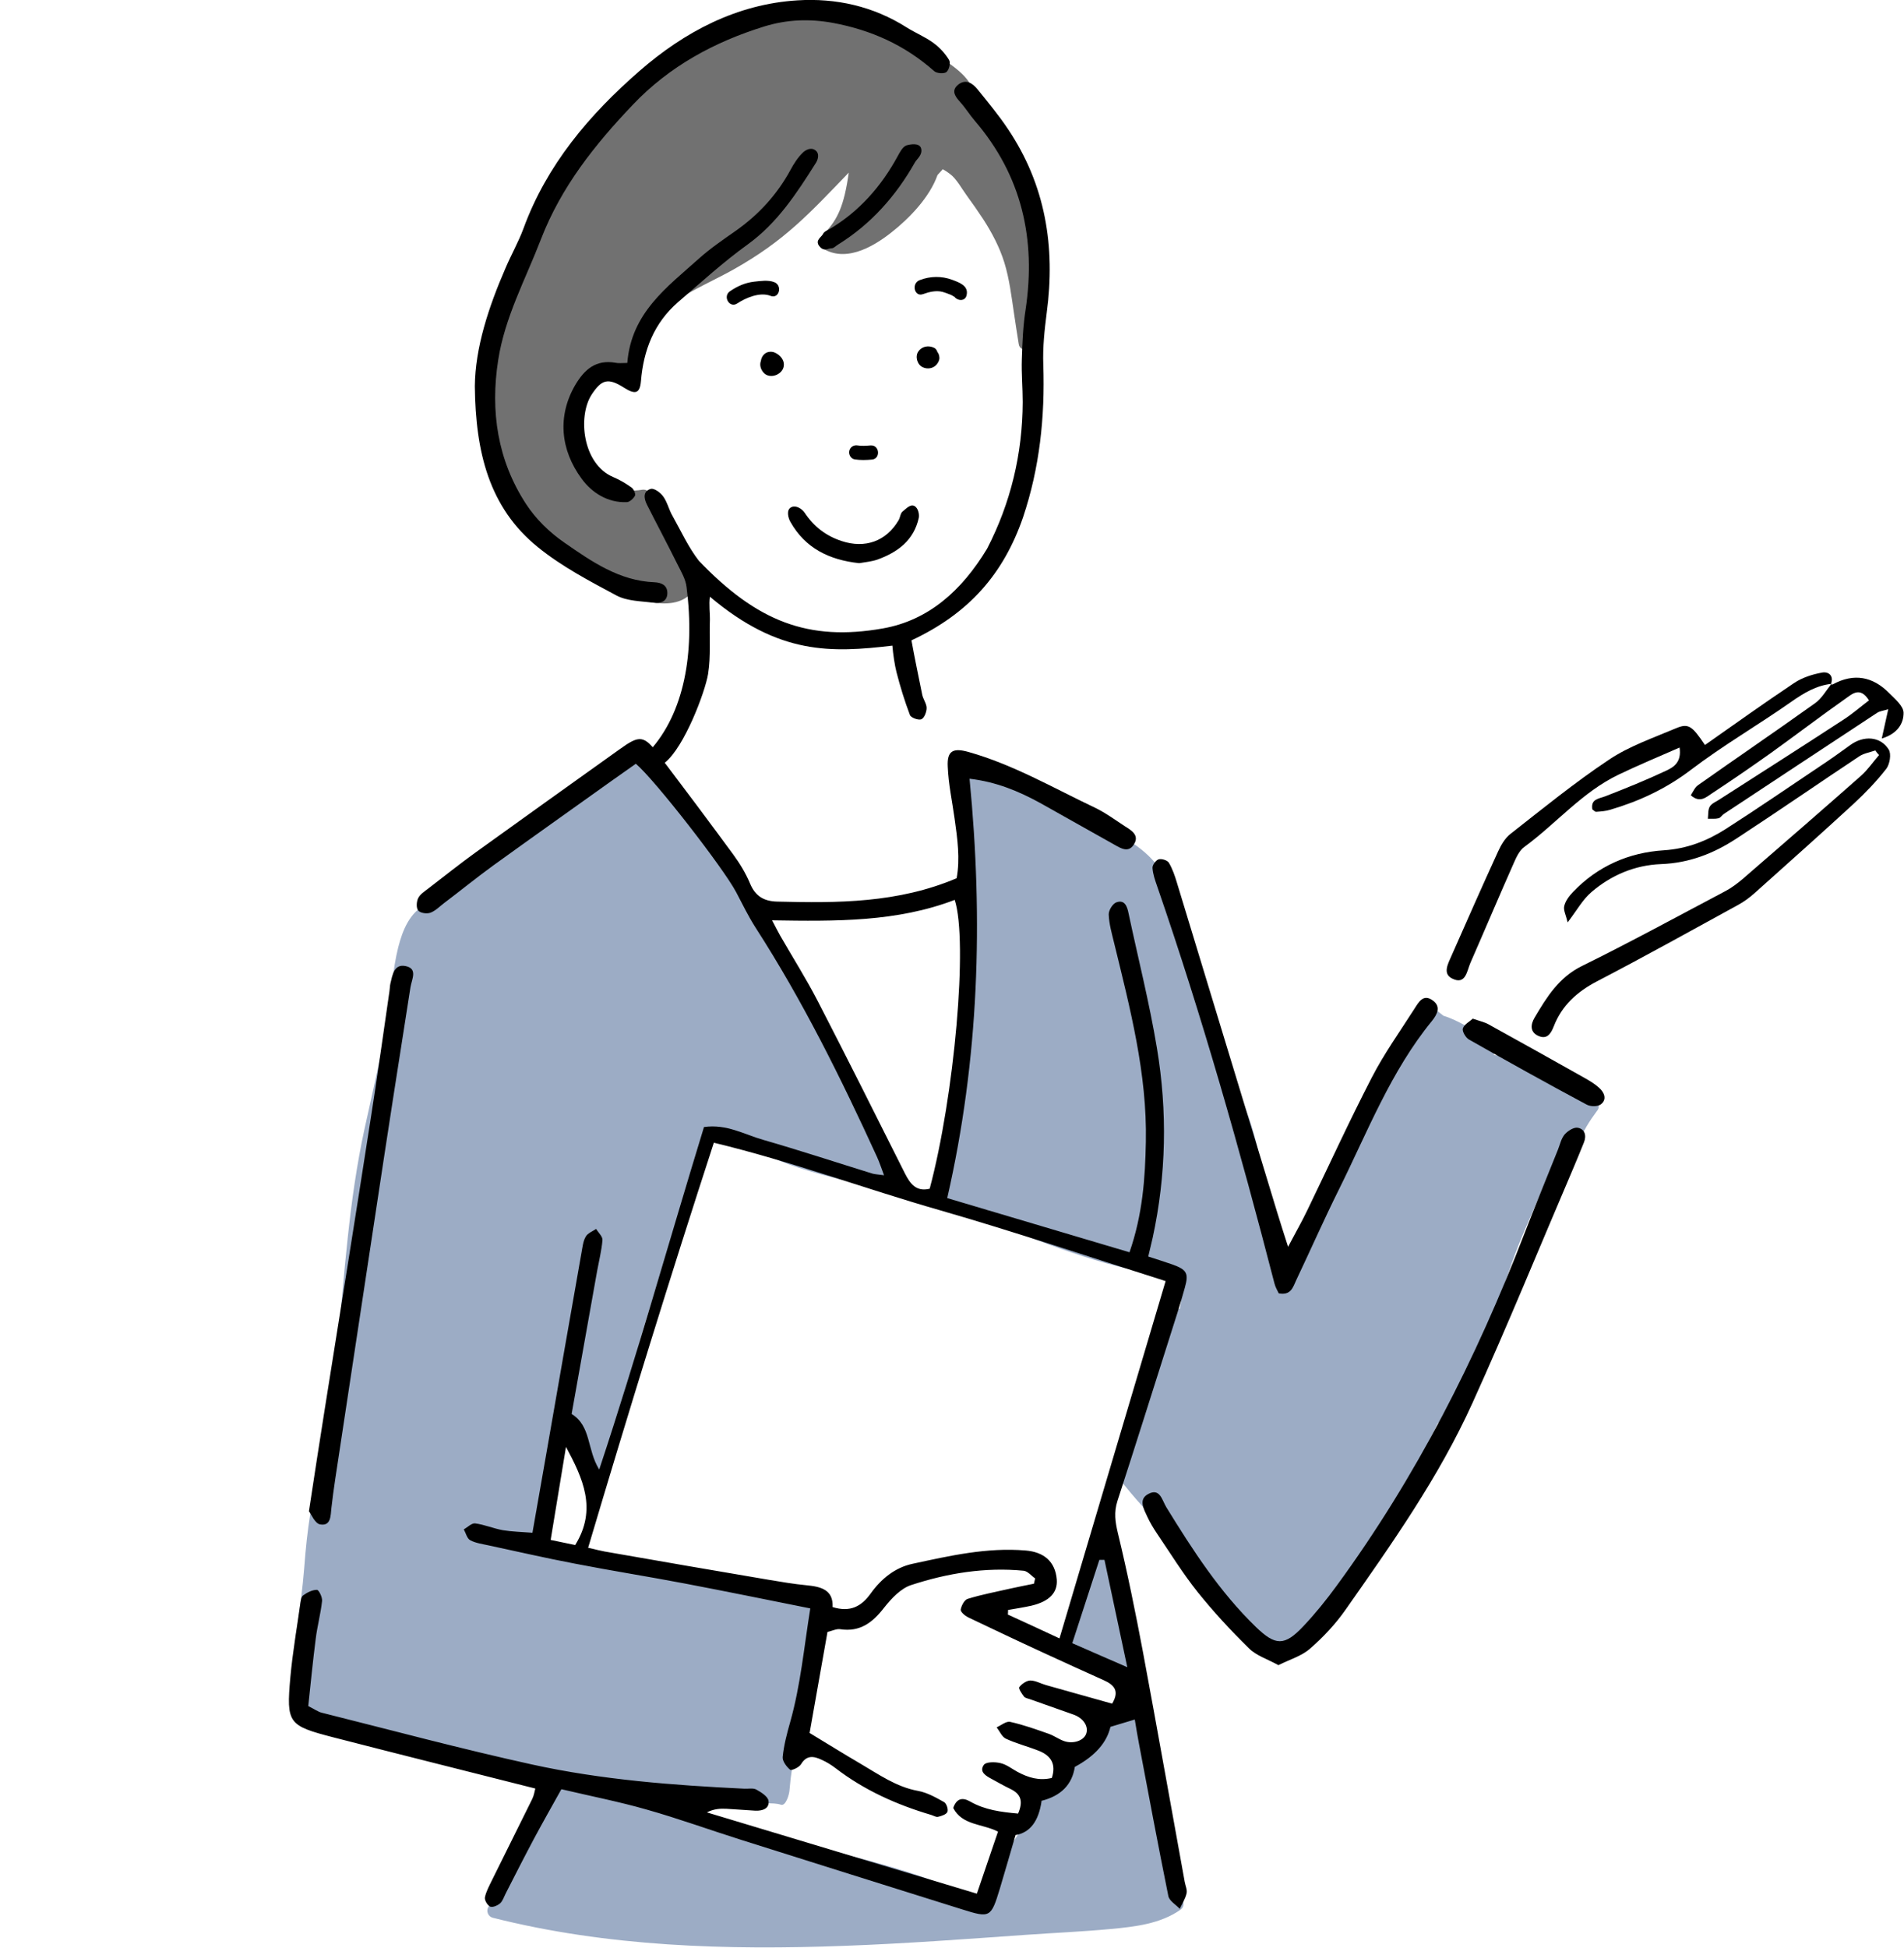
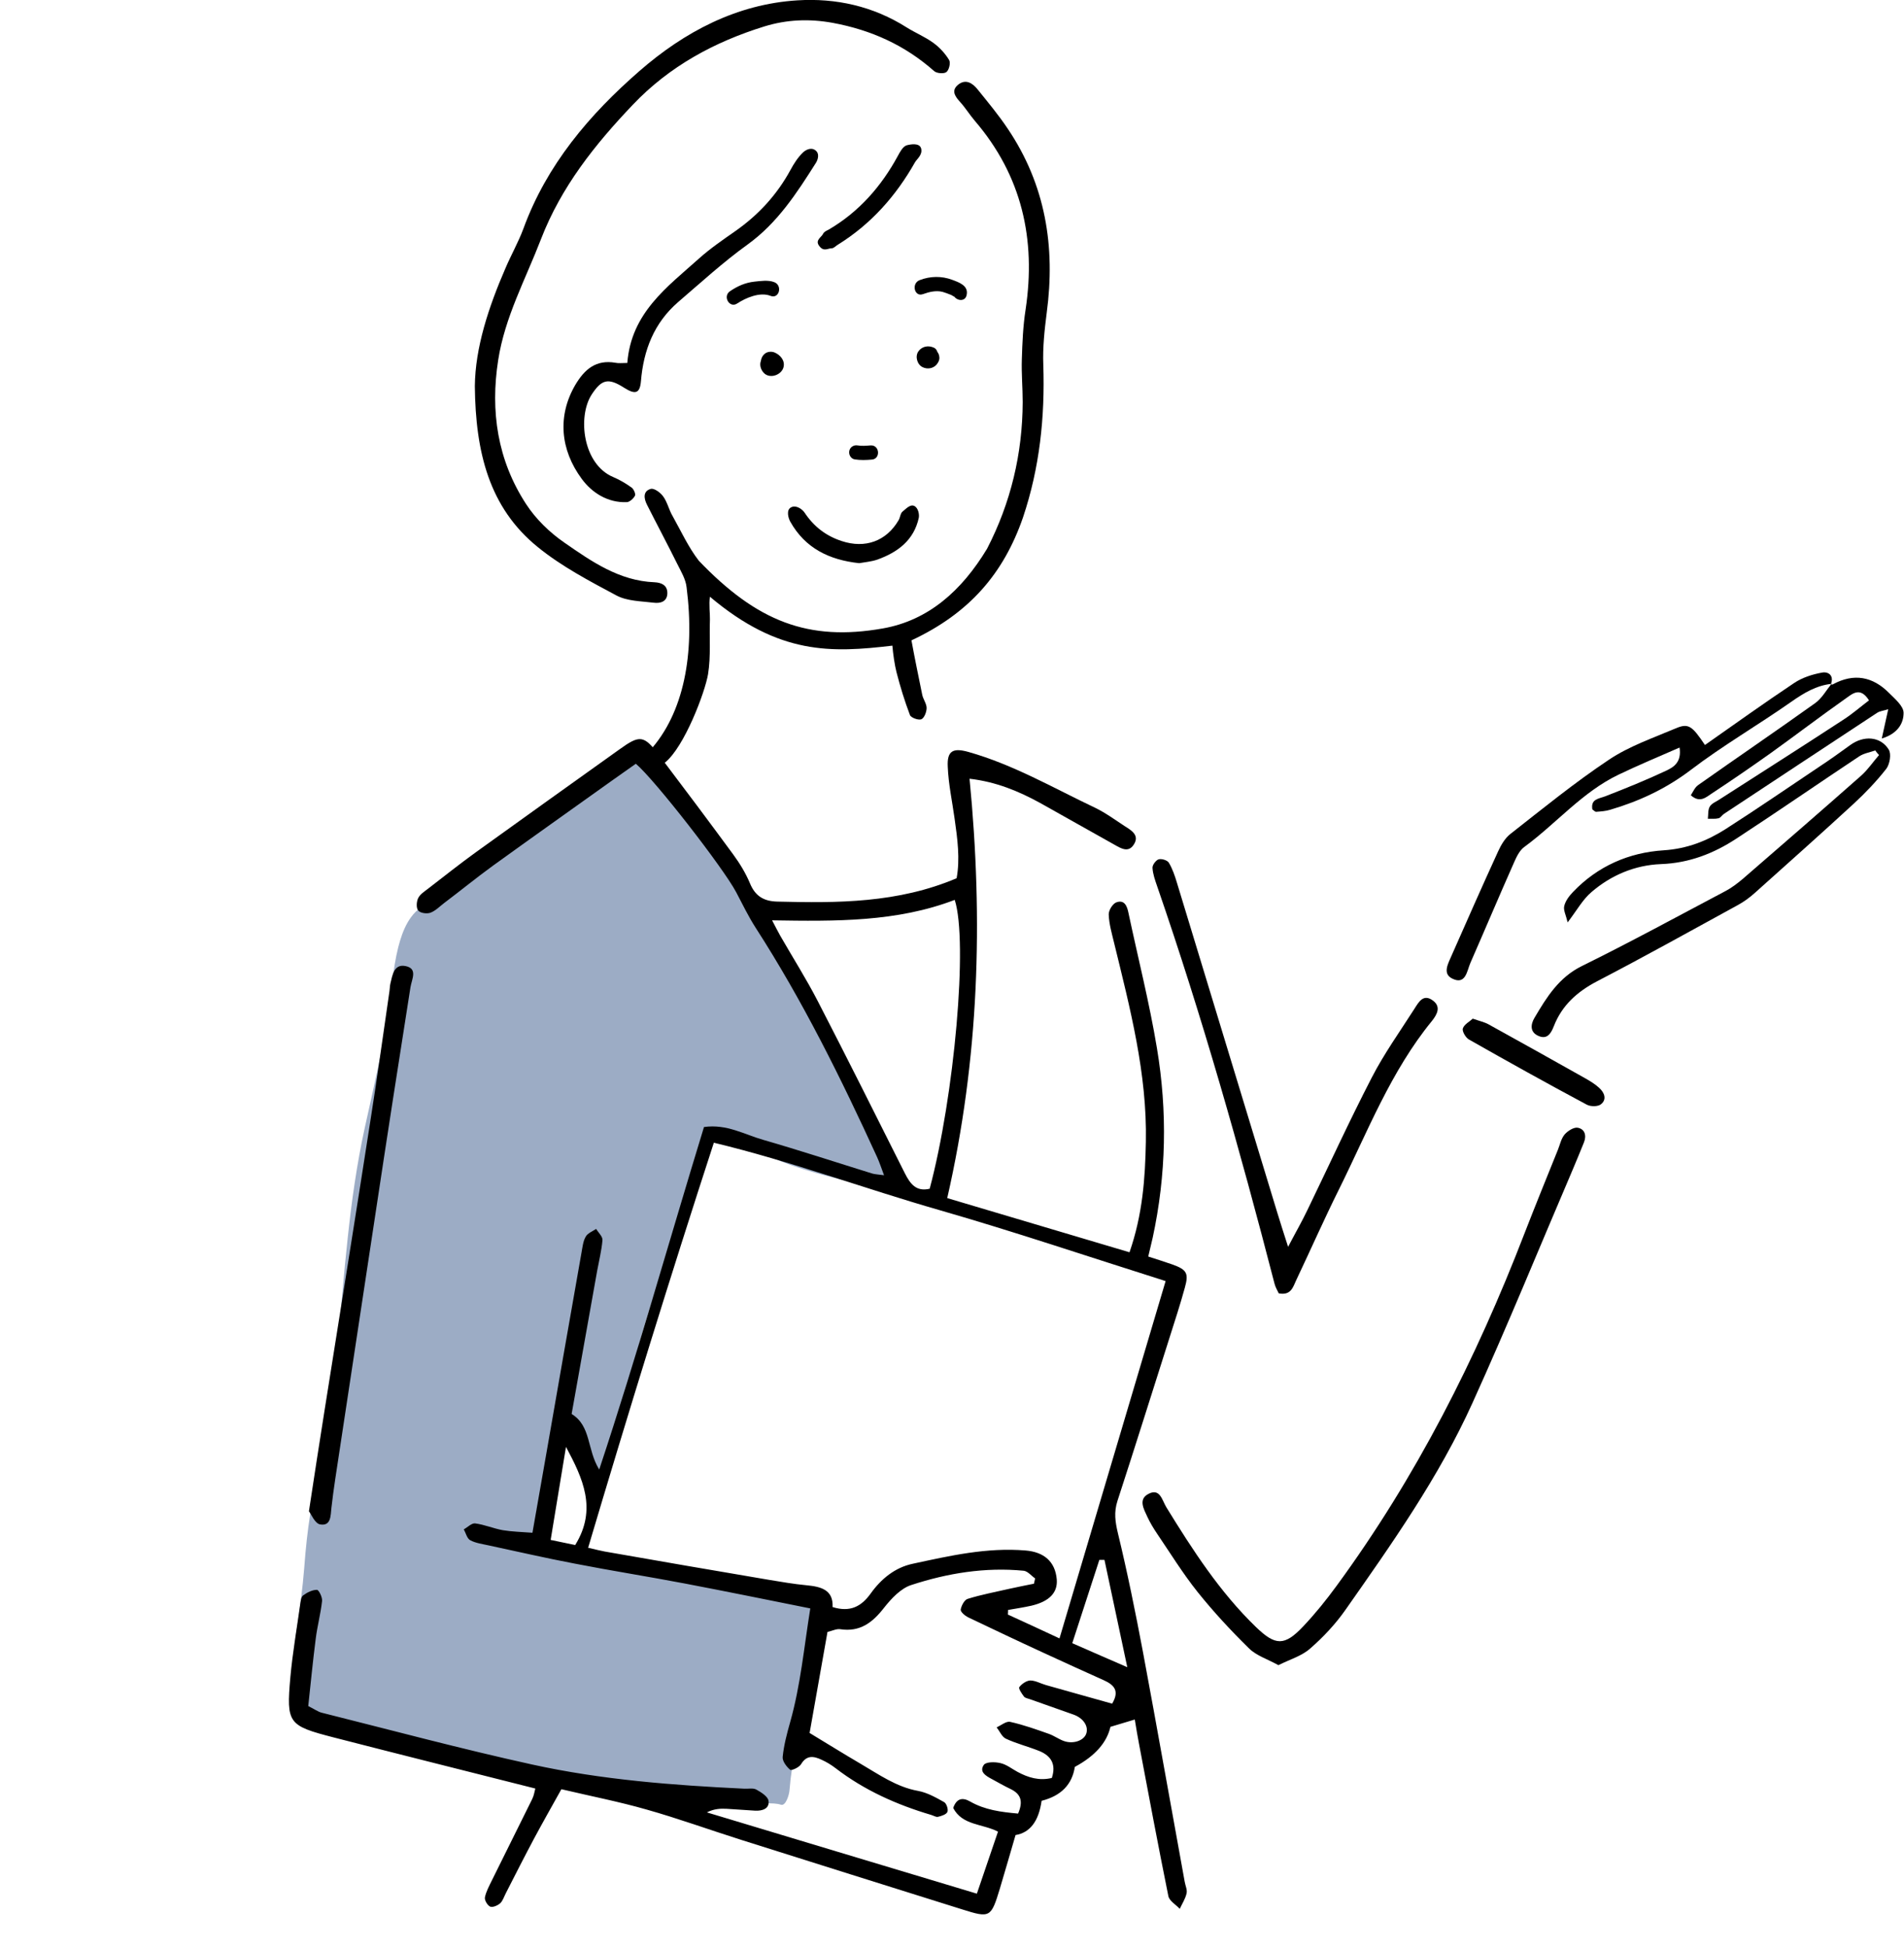
<svg xmlns="http://www.w3.org/2000/svg" xml:space="preserve" id="b" x="0" y="0" style="enable-background:new 0 0 1117.4 1143.1" version="1.1" viewBox="0 0 1117.4 1143.1" width="132" height="135">
  <style>.st1{fill:#9cacc5}.st2{fill-rule:evenodd;clip-rule:evenodd}</style>
  <g id="c">
-     <path d="M608 169.1c5.9-9.7 4.5-22.2 2.4-32.9-3.2-15.8-9.9-30.9-16.9-45.2-6.1-12.6-13.1-24.5-21.5-35.6-2.8-11-13.3-16.8-22.1-23.3-.8-.6-1.5-.8-2.3-.8-.8-.5-1.6-.9-2.5-1.3-5-2.4-10.4-4-15.5-5.9-9.1-6.9-20.9-10.2-31.9-12.8-14.4-3.4-29.4-5.2-44.1-4.8-28.6.7-55 19.6-76.4 36.8-25.4 20.5-46.1 44.7-59.1 74.7-15.9 36.5-31.6 72.9-33.8 113.3-2.8 50 27.5 95.8 73.8 114.6 12.4 5 36.4 14.4 47.4 2.3 6.1-6.7 2.5-17-.9-24-5.9-12.1-15.9-21.9-22.1-33.9-.5-1-1.3-1.6-2.1-1.9-.9-.8-2.1-1.2-3.5-1-23.2 3.8-36.4-14.7-37.6-35.9-.8-14.1 5-40.5 24.5-33.5 1.8.6 3.8-.4 4.7-1.9.7-1.2 1.2-2.5 1.9-3.7.4-.7.6-1.3.6-2 .4-.5.6-1.1.8-1.8 4.2-27.1 38.1-38.8 58.9-50.6 29.8-16.8 44.1-32.5 67.4-56.7-2.7 19.3-6.5 27.4-14 35.3-.1.1 2.4-1.8 2.4-1.7-3 2.3-8.9 7.2-5.1 9.9 13.6 9.9 30.2.7 41.6-8.3 10.5-8.2 22.6-20.7 27.2-33.8 1-1.1 2.1-2.3 3.1-3.4 1.4.8 2.8 1.7 4.1 2.7 3.9 2.8 7.2 9 10 12.8 3.3 4.5 6.5 9.1 9.6 13.8 5.1 7.9 9.6 16.4 12.4 25.4 3 9.7 4.2 19.9 5.7 29.9.9 6 1.8 12.1 2.8 18.1.9 5 8 3.3 8.2-1.2 1.3-.6 2.2-1.8 2-3.6-.2-2-.5-3.9-.8-5.9.2-2.4.3-4.7.2-7.1 1.8-4.7 1.4-10.1.5-15.1z" style="fill:#717171" />
-     <path d="M932.5 646.2c0-.3.1-.6.1-.9.1-.5 0-1 0-1.5 0-2.1-1.3-4.1-4-3.8-.2 0-.5 0-.7.1h-.5c-6.6.3-13.2-2.2-19.2-4.7-8-3.2-10-12.2-17.5-16.4-1.1-.6-2.3-6.7-5.6-1.9-1.1 1.6-6.7 2.9-8.4 1.9l1.9-4.7c-.8-8.5-12.1-9-18.8-12.6-3.5-1.9-8-4.2-12.6-5.6-2.2-1.7-4.5-3.5-6.7-5.3-2.3-1.9-5-.9-6.5.8-.6.3-1.1.8-1.5 1.4-19.2 28.8-37.1 58.6-51.9 90-8.2 17.4-19.5 43.3-24.7 62-1-3.8-5-10.5-6.1-14.3-6.9-23.5-8.5-51.3-16.7-74.3-6.6-18.5-13.8-36.8-19.3-55.6-1.6-5.5-3.1-11.1-4.6-16.6-6.7-25.5-12.6-51.5-27.9-73.5-8.9-12.8-22-20.2-36-25.7-6.4-4.1-13.2-7.7-20-11.1-17.4-8.9-36.3-18.4-55.5-22.7-.2 0-.3 0-.5-.1-2.1-3.1-8.3-.8-7.5 3.8 4 22.7 3.8 37.6 6.8 60.5.1.9-.1 4.7 0 5.6.1.9 2.4 6.5 2.5 7.5-2.5-1-2.5.2-2.5 3.7 0 21.7.2 43.6-.8 65.3-1.5 35.5-6 70.7-18.7 104.4-1.8 4.7 5.1 6.9 7.6 3.2 8 1.9 16 3.7 24 5.4-1.6 1.8-1.7 4.7 1.1 6 17.6 8 35.6 14.9 54 20.8 17 5.4 35.1 10.4 53.1 10.6 1.4 0 2.5-.6 3.1-1.4.2.1.4.1.6.2 1.5 7.2 1.2 14.4-.2 21.5-2.1-1-5.2-.5-6.2 2.4-8.2 22.9-11.8 47.3-18.8 70.5-2 6.5-4.2 12.9-6.9 19.2-3.4-.8-7.3 2.5-4.8 5.9 10.1 13.3 21.6 25.4 33.4 37.2-.5 1.3-.4 2.9.8 4.3 18 20.1 32.9 48.5 59.5 58.6 9.2 3.5 15.8-8.3 21.7-13.3 4-3.3 9-8.2 12.8-13.5.5-.2 1-.5 1.5-1 10.8-11.2 18.1-25.5 25.1-39.1 7.3-14.2 15.3-28.1 22.5-42.3.7-1.3 1.3-2.6 2-3.9 2.9-5.9 6-11.8 8.7-17.8 7.8-6 13.4-15 17.9-23.6 7.3-14 12.3-29.2 17-44.2 4.8-15.4 9.7-30.3 16.1-45.2 6.1-14.2 12.2-28.4 18.2-42.6 1.8 1.4 4.6 1.5 6.1-1.1 1-1.7 2-3.5 2.9-5.2 1.8.1 3.7-.7 4.5-2.8 2.7-6.7 6.5-12.8 10.8-18.6 3.3-3.7-1.2-7.2-4.7-5.9zM626.5 971.7c12.7 3.2 23.7 10.8 36.4 14 3.2.8 5.8-2 5.2-5.2-5.3-25.5-8.7-51.4-15.5-76.6.1-1.6.2-3.2.3-4.9.1-4.6-6-5.3-7.8-2-1.4.8-2.4 2.4-1.8 4.5.3 1 .6 2.1.9 3.2-2.2 21.6-13.6 41.5-20.5 61.8-.9 2.2.7 4.7 2.8 5.2zM690.4 1113.1c-10.4-34.1-16.7-69.3-23.7-104.3.9-.3 1.9-.5 2.9-.6 5.3-.5 5.4-8.9 0-8.4-1.6.1-3 .6-4.5 1.1-.4-2.1-.9-4.3-1.3-6.4-1.1-5.3-9.2-3-8.1 2.2.5 2.3 1 4.7 1.4 7-.5.1-1 .2-1.6.2-2.2.2-4.3 1.8-4.2 4.2.6 12.7-13.8 17.6-21.5 25.3-9.4 9.3-16.5 21.3-24.5 31.8-5.9 7.7-10.5 16.2-16.4 24-4 5.2-7.3 10.9-9.9 16.9-1.5 3.5-2.5 8.2-4.3 11.9-16.3-11.9-37.2-18.2-56.2-23.7-21.6-6.2-44.5-11.4-67.1-12-13-4.7-25.6-10.6-38.4-15.5-14.8-5.7-31.8-12.1-48-10.1-2.8-1.2-5.6-2.3-8.4-3.5-5.5-2.2-16.2-7.2-24.5-7-1.3-.5-2.8-.3-4.1.7-1.7.6-3.2 1.5-4.4 2.9-1.2 1.4-1.2 3-.7 4.3-4.8 6.8-10 13.6-14.9 20.6-8.2 11.7-15.5 23.9-18.4 37.4-1.3.6-2.2 1.8-2.3 3.6.1 1.2-.1 2.4-.8 3.5-1.4 2.3-.1 5.5 2.5 6.2 67.6 17.1 137.6 19.1 206.9 16.5 35.2-1.3 70.3-3.9 105.5-6.4 16.9-1.2 33.9-1.9 50.8-3.5 13.9-1.3 28.8-3 40.5-11.2 3.8-2.4 1.3-8-2.3-7.7z" class="st1" />
    <path d="M442 1055.3c.2.2.4.5.7.7 4.3 3.5 10.4 1.4 15.6 3.1 2.8.9 4.8-5.8 5-8.4.9-10.8 1.7-13.6 3.5-24.3 4.7-27.4 10.9-54.7 11.1-82.5 0-.3 0-.6-.1-.9.3-1.5-.2-3.2-2-4.1-10.9-5.9-23-7.7-35.2-8.8-14.1-1.3-27.8-2.2-41.7-5.2-27.9-6.2-56.3-10.5-83.8-18.4-.8-6.7-.7-13.7-.2-20.5.8-.5 1.5-1.3 1.8-2.5 4.1-15.7 4.5-32.2 9.8-47.6.7-1.9 0-3.4-1.3-4.3.1-.2.2-.5.2-.8 12 10.2 15.1 27.1 20.9 41.5.9 2.3 3.2 3 5.1 2.7 2.4.8-.4-1.1.7-4.3 12.7-38.7 19.4-73.8 30.9-108.2 11.4-34 22.2-64.4 32.4-98.5 7.8 1 15.6 1.9 23.4 3-.5 2 .2 4.2 2.6 5.1.2 1 .8 1.8 2 2.5 12.8 7.1 27 11.5 41.1 15.3 10.8 2.9 21.9 5.3 33 6.7 1.5 2.6 5.5 2.9 7.1.8.7.1 1.4.1 2 .2 5.4.4 5.4-8 0-8.4-.8-.1-1.6-.2-2.4-.2-3.8-17-15.6-32-24.3-46.6-4.9-8.2-9.4-16.7-13.9-25.3-7.3-14.3-14.3-28.8-22.2-42.7-25.1-44.8-51.8-90.1-85.5-129-2.1-2.4-5-1.3-6.3.8-.4.1-.7.4-1 .6-9.4 7.5-20.1 13.7-30.2 20.1-14.4 9-28.9 18-43.2 27.3-12.9 8.5-25.8 17.2-37.6 27.2-3.2 2.7-6.8 5.8-9.8 9.2-9.8 4.7-14 15.2-16.6 25.4-3.2 12.8-3.9 26.3-6 39.4-3.6 22.5-8.8 44.6-13.7 66.8-4.6 21.1-7.6 42.5-9.9 64-4.8 43.7-6.5 88.1-15.9 131.2-5.4 24.7-7.8 37.8-9.7 63.2-.7 9.2-2.8 27.1-5 39.6-.6 3.3 1.3 6.7 2.3 9.9-.2 5-.4 10.1 0 15.2.8 11.4 6.2 20.1 15.1 26.9 10.2 7.7 23.7 11.6 35.8 14.7.2.1.5.1.7.2 14 3.5 28.4 5.6 42.6 7.9 30.2 5 60 10.9 90.4 14.3 27.3 2.9 54.5 4.9 81.7 6z" class="st1" />
    <path d="M569 457c8.1 83.2 5.6 164.3-13.1 246.1 35.3 10.5 70.8 21 107 31.8 7.7-22.2 9.2-43.4 9.6-64.8.8-40.1-9.3-78.5-18.7-117-1.3-5.4-2.9-10.9-3.1-16.4-.1-2.5 2.4-6.5 4.6-7.2 4.7-1.6 6.2 2.3 7 6.3 5.6 26.4 12.3 52.7 16.7 79.3 6.2 37.1 5.5 74.3-2.5 111.3-.7 3.1-1.5 6.3-2.6 11 5 1.6 9.7 3.1 14.3 4.7 8.2 3 9.6 5 7.2 13.5-2.7 9.9-5.9 19.6-9 29.4-10.2 32-20.2 64-30.6 95.9-2.1 6.6-1.3 12.2.3 18.9 5.6 23.1 10.3 46.4 14.7 69.7 8.4 44.9 16.3 89.9 24.5 134.8.4 2.3 1.6 4.8 1.1 6.8-.7 3.2-2.6 6.1-4 9.1-2.3-2.5-6.1-4.6-6.7-7.5-6-29.7-11.6-59.5-17.2-89.2-.9-4.5-1.6-9.1-2.5-14.4-5.4 1.6-9.9 3-14.3 4.3-2.1 9.2-9 17.1-20.9 23.5-1.6 10.4-8.1 17-19.5 19.9-1.7 12-6.8 18.7-15.3 20.1-3 10.2-6 20.8-9.2 31.4-5.2 17.1-5.7 17.4-22.2 12.2-43.2-13.5-86.3-27.1-129.4-40.7-18.7-5.9-37.1-12.6-55.9-17.9-16.1-4.6-32.5-7.8-49.9-11.9-5.7 10.2-10.9 19.4-15.9 28.7-5.7 10.7-11.2 21.5-16.7 32.3-1.1 2.1-1.8 4.6-3.4 6-1.5 1.3-4.4 2.5-5.8 1.9-1.6-.7-3.4-3.8-3.1-5.4.7-3.5 2.6-6.9 4.2-10.2 7.8-15.9 15.8-31.7 23.6-47.6 1-2 1.3-4.3 1.8-6.1-39.9-10.1-79.2-19.9-118.4-30-26.7-6.9-27.8-8.2-25.4-35.3 1.3-14.4 3.8-28.6 5.8-43 .3-1.8.5-4.3 1.8-5.1 2.3-1.7 5.3-3.2 8-3.2 1.1 0 3.3 4.4 3 6.6-.8 7.4-2.8 14.7-3.7 22-1.7 13.3-3 26.6-4.4 39.6 3.8 1.9 5.8 3.4 7.9 3.9 41.1 10.3 82.1 21.3 123.5 30.4 41 9 82.8 12.2 124.7 14.2 2.3.1 5.1-.5 6.9.5 2.9 1.6 6.9 4.1 7.2 6.7.6 4.5-3.6 5.9-7.8 5.7-5.6-.3-11.2-.8-16.8-1.1-3.7-.2-7.4 0-11.6 2.1 52.3 15.8 104.7 31.5 158.5 47.7 4.2-12.3 8.2-24 12.4-36.4-9.1-4.7-21-3.6-26.3-13.9 2-5.7 5.5-6.3 9.9-3.8 8.7 5 18.2 6.2 28.2 7.1 2.9-6.8 2-11.3-4.4-14.4-3.8-1.8-7.4-3.9-11.1-5.9-3.4-1.8-7.5-4.2-4.6-8.3 1.3-1.8 6.6-1.8 9.8-1 3.5.8 6.6 3.3 9.9 5.1 6.3 3.4 12.8 5.4 20.2 3.6 2.6-7.9-.3-12.9-7.3-15.8-6.5-2.6-13.3-4.3-19.6-7.2-2.4-1.1-3.7-4.4-5.5-6.7 2.7-1.2 5.7-3.8 8-3.2 7.7 1.7 15.2 4.4 22.6 7 3.1 1.1 5.8 3.1 8.8 4.2 5.5 2 11.8-.2 13.2-4.3 1.5-4.4-1.8-9.3-7.8-11.3-8.3-2.9-16.6-5.9-24.9-8.8-1.3-.5-3-.7-3.8-1.6-1.3-1.7-3.4-4.8-2.8-5.6 1.4-1.9 4.2-3.8 6.4-3.9 3.1 0 6.1 1.8 9.3 2.7 12.9 3.7 25.8 7.2 38.8 10.9 4.6-7.7.9-11.1-4.8-13.7-11.9-5.4-23.8-10.7-35.6-16.2-14.8-6.8-29.5-13.8-44.2-20.8-1.8-.9-4.5-3.2-4.3-4.5.4-2.3 2.2-5.8 4.1-6.3 8-2.5 16.2-4 24.4-5.9 4.8-1.1 9.7-2 14.5-3 .2-1 .5-2.1.7-3.1-2.2-1.5-4.3-4.2-6.7-4.5-22.6-2.2-44.7 1.4-66.1 8.4-6.1 2-11.6 7.9-15.8 13.2-6.8 8.8-14.2 14.5-25.9 12.7-2.1-.3-4.4.9-7.4 1.6-3.6 20.2-7.1 40.2-10.5 59.3 10.1 6.1 19.9 12.2 29.8 18 10.8 6.3 21.1 13.7 33.9 16 5.4 1 10.5 3.9 15.3 6.6 1.4.8 2.5 4.3 1.9 5.7-.6 1.5-3.4 2.4-5.5 2.9-1.2.3-2.6-.7-4-1.1-20.3-6-39.3-14.5-56.1-27.4-2.6-2-5.4-3.7-8.3-5-4.5-2.1-8.7-2.9-12 2.6-1.1 1.9-5.6 3.9-6.4 3.3-2.2-1.8-4.7-5.2-4.4-7.6.7-6.9 2.5-13.7 4.4-20.4 6.1-21.6 8.1-43.7 11.8-66.7-25.4-5.1-49.5-10-73.6-14.6-21.5-4.1-43.2-7.5-64.7-11.7-16.9-3.2-33.7-7.1-50.6-10.7-3.6-.8-7.5-1.3-10.7-3-1.9-1-2.6-4.2-3.8-6.4 2.2-1.2 4.6-3.7 6.6-3.5 5.5.7 10.8 3 16.3 4 5.4.9 11 1 17.4 1.5 2.9-16.3 5.6-31.8 8.3-47.3 6.8-39 13.6-78.1 20.5-117.1.6-3.2.9-6.7 2.5-9.4 1.1-2 4-3.1 6.1-4.5 1.3 2.2 3.9 4.5 3.7 6.6-.5 6-2 11.9-3.1 17.9-5 28-10 56-15 84.1 11.6 7.1 8.9 20.9 16.2 32.6 22.4-67.5 41.1-134.5 61.5-201 13.4-1.9 23.7 4.4 34.7 7.5 21.5 6.2 42.8 13.2 64.1 19.8 1.7.5 3.5.5 6.9 1-1.6-4.3-2.7-7.6-4.1-10.7-21.2-46.3-43.7-91.8-71.3-134.6-4.3-6.7-7.7-13.8-11.4-20.8-7.5-14.2-47.7-65.9-58.9-75.4-4.6 3.2-9.4 6.7-14.3 10.1-23.1 16.5-46.4 33-69.4 49.6-9.8 7.1-19.2 14.8-28.9 22.1-2.6 2-5 4.5-7.9 5.6-2.1.8-5.9.3-7.2-1.2-1.3-1.4-1.1-5.2-.1-7.3 1.1-2.3 3.8-4 6-5.7 9.2-7.1 18.4-14.4 27.8-21.2 28-20.2 56.1-40.2 84.2-60.3 12.2-8.8 14.5-8.6 23.6 3.5 14.6 19.3 29.1 38.6 43.4 58.1 3.8 5.2 7.3 10.9 9.8 16.9 3.1 7.5 8.1 10.5 16 10.7 35.5.9 70.9.9 105.3-13.7 2.1-11.3.5-23.2-1.2-35.1-1.4-10.1-3.6-20.2-4-30.4-.5-9.5 3.3-11.1 12.2-8.6 26.2 7.4 49.6 21 74 32.6 6.3 3 12 7.2 17.8 11 4 2.5 8.8 5.4 5.1 10.9-3.1 4.7-7.4 2.1-11.1 0l-43.8-24.6c-12.6-6.9-25.8-12.4-41.4-14.2zm115.1 294.8c-45.6-14.4-88.8-29-132.6-41.6-44-12.6-86.9-28.6-132.6-39.6-25.8 79.2-50.1 158-73.8 237.7 4.3 1 7 1.7 9.7 2.2 32.1 5.6 64.2 11.2 96.3 16.6 7.3 1.2 14.7 2.5 22.1 3.2 8.5.8 15.9 2.6 15.4 12.8 10.3 3.2 16.9-.3 22.4-8 6.1-8.5 14.2-15.2 24.6-17.4 21.8-4.7 43.6-9.7 66.3-7.8 10.8.9 17.4 6.5 18.3 17 .6 7.7-4.3 12.9-14.9 15.4-4.5 1-9.1 1.7-13.7 2.5 0 .9 0 1.8-.1 2.7 9.9 4.5 19.8 9.1 30.3 14 20.9-70.4 41.3-139.1 62.3-209.7zm-231-211.7c2.2 4.2 3.4 6.6 4.7 8.9 7.4 12.9 15.4 25.5 22.2 38.7 17.3 33.5 34.1 67.1 51 100.8 3.2 6.3 6.7 11 14.6 9.1 14.5-54.3 22.6-145.1 14.7-169.5-34 13-69.7 12.6-107.2 12zm208.5 438.3c-4.8-22.7-9.1-42.9-13.4-63h-3c-5.2 16.1-10.5 32.2-15.9 48.9 10.4 4.6 19.9 8.7 32.3 14.1zm-338.5-74.7c6.4 1.3 10.7 2.2 14.4 3 13.1-21.1 4.4-39.3-5.4-57.6-2.9 17.6-5.8 35.2-9 54.6z" class="st2" />
    <path d="M534.9 375.8c1.9 10.5 4.3 21.9 6.3 31.8.5 2.7 2.6 5.3 2.6 7.9 0 2.3-1.4 5.9-3.1 6.6-1.7.7-6.1-.9-6.7-2.5-3.1-8.2-5.7-16.6-7.9-25.2-1-3.9-2-10.5-2.4-15.5-35.7 4.2-66.4 5.6-107.1-28.7-.7 4.2.1 10.5 0 13.3-.4 10.7.6 21.6-1.1 32.1-1.7 10.4-13.9 42.9-25.4 52-1.2 3.6-2.5 1.6-7-.5-4.3-2-3.8-3.1-1.8-6.6 19.9-21.9 26.6-56.7 21.6-95.8-.5-4.8-3.3-9.4-5.5-13.8-5.8-11.7-11.9-23.1-17.8-34.8-1.8-3.6-2.4-7.9 2.3-9.2 2-.5 5.7 2.2 7.3 4.5 2.4 3.3 3.3 7.7 5.4 11.3 5 8.9 9.3 18.4 15.5 26.4 34.2 35.7 64.3 47.4 108 39.7 26.7-4.7 46.3-22.1 61.2-46.8 13.9-26.9 20.8-55.8 20.9-86.1 0-8.4-.8-16.8-.5-25.2.3-9.7.7-19.4 2.2-29 6.2-41.3-2.2-78.6-29.8-110.8-3-3.5-5.5-7.6-8.6-11-3.2-3.5-5.5-7-.8-10.5 4.3-3.1 8.1-.5 10.9 2.9 6.1 7.6 12.4 15.1 17.8 23.2 22.2 32.9 28.1 69.3 22.9 108.1-1.3 10.1-2.4 20.4-2 30.5 1 30.6-2.1 60.3-11.9 89.5-11.4 33-31.5 56.3-65.5 72.2z" class="st2" />
    <path d="M278.6 226.7c.2-22.6 8-46.4 18.1-69.6 3.3-7.7 7.5-15.1 10.4-22.9 13.7-37.5 38.7-66.9 68.1-92.5 26.4-23 57.1-39.3 92.8-41.5 22.5-1.4 44.4 3.4 64.1 15.9 5.1 3.2 10.8 5.5 15.7 9.1 3.6 2.6 6.9 6.2 9.2 10 1 1.6 0 5.9-1.6 7.1-1.4 1.1-5.7.8-7.2-.6-17.2-15.2-36.9-24.1-59.6-28.3-13.8-2.5-27-1.9-40 2.1-29.4 9.1-55.8 23.4-77.2 45.9-22.3 23.4-42.1 48.2-54 79-9 23.4-21.2 45.7-25.1 70.9-4.7 30.1-.4 58.7 16.3 84.4 5.7 8.8 13.8 16.7 22.5 22.7 16 11.1 32.3 22.5 53 23.3 4 .2 7.6 1.7 7.5 6.5-.1 5-4.3 6-8 5.5-7.4-.9-15.5-.9-21.8-4.2-15.9-8.5-32.3-17.1-46.2-28.4-28.7-23.2-36.6-55.9-37-94.4zM750.3 977.2c-6.5-3.6-13-5.6-17.3-9.9-10.6-10.4-20.8-21.4-30.1-33-8.7-10.9-16.1-22.9-23.9-34.4-2.1-3.1-4-6.3-5.6-9.7-2.1-4.6-5.5-10.3.6-13.5 6.8-3.6 8 3.7 10.5 7.8 15.4 25 31.3 49.7 52.6 70.3 11.5 11.1 16.8 11.3 27.9-.5 7-7.4 13.5-15.5 19.5-23.7C831.1 867 866.4 797.4 894.7 724c6.4-16.5 13.1-32.9 19.7-49.3 1.2-3 1.9-6.5 3.9-8.9 1.8-2.1 5.4-4.4 7.7-4 4.3.8 5.3 4.7 3.6 8.8-2.1 5.2-4.2 10.3-6.4 15.5-19.6 45.8-38.4 91.9-59 137.3-19.7 43.5-47.2 82.4-74.5 121.3-5.8 8.3-13 16-20.7 22.7-4.9 4.4-11.9 6.4-18.7 9.8zM750.5 759c-.8-1.7-2-3.7-2.5-5.8-20.3-78.5-42.4-156.5-68.9-233.2-1.2-3.5-2.5-7.1-2.7-10.7-.1-1.7 2-4.5 3.6-5 1.7-.5 5.1.5 6 2 2.1 3.5 3.5 7.6 4.7 11.6 19.7 64.6 39.3 129.3 59 193.9 1.7 5.7 3.6 11.4 6.3 19.9 4.5-8.6 8.1-14.8 11.2-21.3 12.6-26 24.6-52.3 37.9-78 7.2-14 16.5-27 25-40.3 2.5-3.9 5.2-9.1 10.8-5 5 3.6 2.7 8.1-.5 12.1-24.2 29.6-37.8 65.1-54.6 98.9-8.7 17.5-16.6 35.4-25 53.1-1.9 4-3 9.2-10.3 7.8zM1100.7 440.4c-3.2 1.1-6.8 1.7-9.5 3.5-24.1 16-47.8 32.4-72 48.2-13.4 8.8-27.8 14.4-44.4 15-15.2.6-29.2 6.5-40.7 16.4-5.1 4.3-8.5 10.6-14 17.8-1-4.3-2.6-7.2-2-9.6.7-3 2.9-5.9 5.1-8.2 14.5-15.2 32.8-23.2 53.3-24.5 13.7-.9 25.4-5.5 36.4-12.5 18.4-11.8 36.5-24.2 54.7-36.4 6.2-4.1 12.3-8.4 18.3-12.8 7.9-5.8 17.8-5.3 22.7 2.6 1.6 2.6.6 8.5-1.4 11.2-5.7 7.3-12.2 14.1-19 20.4-19.2 17.7-38.7 35-58.1 52.4-3.1 2.8-6.5 5.3-10.2 7.3-27.4 15-54.7 30.2-82.4 44.6-11.7 6.1-20.7 14.1-25.5 26.4-1.7 4.4-4 8-9.1 5.7-5-2.2-4.6-6.7-2.2-10.7 7.1-12 14.2-23.6 27.8-30.3 28.4-14 56.3-29.2 84.3-44 3.6-1.9 7-4.5 10.2-7.2 23.2-20.1 46.4-40.2 69.5-60.6 3.9-3.5 6.9-8 10.4-12-.9-.9-1.6-1.8-2.2-2.7zM181.2 886.9c3.3-21.7 6.2-40.6 9.2-59.4 9-56.6 18.1-113.2 26.9-169.9 4-25.3 7.5-50.7 11.2-76.1.2-1.4.2-2.8.5-4.2 1.2-5 2.1-11.6 8.7-10.4 7.6 1.4 3.9 7.6 3.1 12.5-6.9 43.7-13.7 87.5-20.3 131.3-8 52.5-15.9 105.1-23.9 157.6-.8 5.5-1.6 11.1-2.2 16.6-.5 4.6-.2 10.8-6.6 9.7-3.1-.5-5.3-6.1-6.6-7.7z" class="st2" />
    <path d="M1075 401.3c-9 1-16.3 5.4-23.7 10.6-19.4 13.6-40.1 25.6-59 40-14.5 11-30.2 18.3-47.2 23.3-2.6.8-5.4 1-8.2 1.2-.7.1-1.5-.9-2.3-1.4-1-6.1 3.6-6.2 7.6-7.7 12.1-4.7 24.2-9.6 35.9-15.1 4.2-2 9-4.9 7.7-13.5-12.6 5.5-24.3 10.4-35.8 15.9-21.3 10.2-36.5 28.6-55.3 42.4-2.8 2-4.6 5.8-6.1 9.2-8.7 19.6-17 39.3-25.6 58.9-2 4.6-2.7 13.1-10.6 9.2-6-2.9-2.4-8.9-.4-13.6 9-20.4 18-40.8 27.3-61.1 1.7-3.7 4-7.7 7.2-10.2 19-14.9 37.8-30.2 57.9-43.6 11.8-7.9 25.8-12.7 39-18.3 7.5-3.2 9.6-1.8 17.3 9.7 17.4-12.2 34.7-24.6 52.4-36.4 4.8-3.2 10.8-5.1 16.4-6.1 3.9-.7 7.2 2 5 7.1l.5-.5zM368.1 213c2.3-29.5 23.5-44.6 42.1-61.3 6.6-5.9 13.9-10.9 21.2-16 13.6-9.5 24.5-21.3 32.5-36 2-3.7 4.3-7.3 7.3-10.2 1.5-1.4 4.6-3.3 7.3-1.3 2.7 2 1.4 5.7.3 7.4-11.2 17.7-22.5 35.2-40.1 47.9-14.3 10.3-27.4 22.3-40.8 33.8-14.1 12.2-20.3 28.2-21.8 46.4-.6 7.1-3.2 8.1-9.8 3.9-9.5-6.1-13.3-4.9-19.1 3.9-8.4 12.9-5.3 41 12.7 48.5 3.8 1.6 7.5 3.8 10.8 6.2 1.2.9 2.4 3.7 1.9 4.7-.9 1.7-3.2 3.8-4.9 3.8-11.2.4-20.4-5.6-26.3-13.6-12.8-17.3-14.3-37.2-3.9-55.1 5.5-9.3 12.2-15.1 23.7-13.1 1.8.4 3.7.1 6.9.1z" class="st2" />
    <path d="m1075 401.3-.6.4c.5 0 1 .1 1.4-.1 12.3-6.7 23.4-4.6 33 5.1 3.4 3.4 8.4 7.6 8.5 11.5.1 6.1-3.3 12.3-12.8 15.2 1.4-6.5 2.4-11 3.8-17.2-2.8.9-5 1.1-6.5 2.1-30 19.7-59.9 39.5-89.9 59.3-1.2.8-2 2.3-3.2 2.6-2 .5-4.2.2-6.3.3.3-2.4 0-5.2 1.1-7.1 1-1.8 3.6-2.9 5.5-4.1 24.3-15.6 48.7-31.1 72.9-46.9 5.3-3.4 10.1-7.6 15.1-11.4-5.3-8.4-10-3.6-13.8-1-14.9 10.5-29.3 21.5-44.1 32.1-11.4 8.1-22.9 16-34.6 23.7-3.2 2.1-6.8 5.6-12.1.9 1.3-2 2.3-4.5 4.2-5.9 22.8-16.1 45.9-31.8 68.7-48.1 4-2.8 6.6-7.6 9.7-11.4zM864.4 597.8c4 1.4 6.8 2 9.2 3.3 19 10.5 38 21.1 57 31.8 2.8 1.6 5.6 3.3 8 5.5 3 2.7 4.7 6.7 1.1 9.6-1.8 1.5-6.2 1.5-8.5.2C908 635.8 885 623 862.1 610c-1.9-1.1-4.1-4.9-3.5-6.5.8-2.4 4-4 5.8-5.7zM504.2 330.5c-17.6-1.9-31.7-8.8-40.4-24.3-1.2-2.1-2.6-7 .5-8.5 3-1.5 6.6 1.2 7.9 3.2 5.4 8.1 12.5 13.6 21.7 16.6 13.8 4.6 26.3.1 33.5-12.3.9-1.6 1-4 2.3-5 1.9-1.5 4.4-4.4 6.8-3.3 2.4 1.1 3.1 5 2.7 7-2.9 13.2-12.4 20.2-24.3 24.5-3.5 1.2-7.3 1.5-10.7 2.1zM540.6 87.2c.9 3.7-2.5 6.1-3.6 8-11.2 19.8-25.8 36.3-45.3 48.4-1.2.7-2.4 2.1-3.5 2.1-2.5 0-4.7 2.2-7.4-1.3s1.2-5 2.3-7.3c.5-1.1 2.1-1.8 3.3-2.4 17.7-10.4 30.8-25.3 40.5-43.2 1.3-2.4 2.9-5.4 5.1-6.2 2.2-.6 7.7-1.7 8.6 1.9zM510.9 261.4c-2.6.2-5.4.4-7.6 0-2.3-.4-4.5 1-4.9 3.3-.4 2.2 1 4.6 3.3 4.9 3.3.5 6.6.4 9.9.1 5.3-.3 4.7-8.7-.7-8.3zM454.4 206.8c-1.6-.6-3.7-.5-5.2.5-1.6 1.1-2.5 2.8-2.7 4.7 0 .1 0 .1-.1.1-.7 2.4.1 4.8 1.7 6.6 3.4 3.9 10.5 1.5 11.7-3.2 1-3.9-1.9-7.3-5.4-8.7zM550.1 206.5c-.3-1-.9-1.9-1.9-2.4-3.3-1.6-7.2-.9-9.3 2.2-2 3-.6 7.7 2.6 9.2 2.7 1.3 6.1.8 8.1-1.5 1-1.2 1.8-2.6 1.7-4.2-.1-1.4-.5-2.4-1.2-3.3zM454.4 165.6c-3.6-1.4-8-.7-11.8-.3-5.3.6-9.8 2.6-14.2 5.6-4.5 3-.3 10.2 4.2 7.2 5-3.3 13.3-6.9 19.5-4.5 5.1 2.1 7.3-6 2.3-8zM558.8 164.2c-6.2-2.3-12.9-2.2-19.1.2-5 1.9-3.1 10.1 2 8.2 3.6-1.3 7.7-2.3 11.5-1.3 1.4.4 2.7.9 4 1.4.5.2 1.1.4 1.6.7.8.4 1.5 1.4.9.2v-.1c1.6 3.1 6.8 3.8 7.6-.4 1.2-5.5-4.5-7.4-8.5-8.9z" class="st2" />
  </g>
</svg>